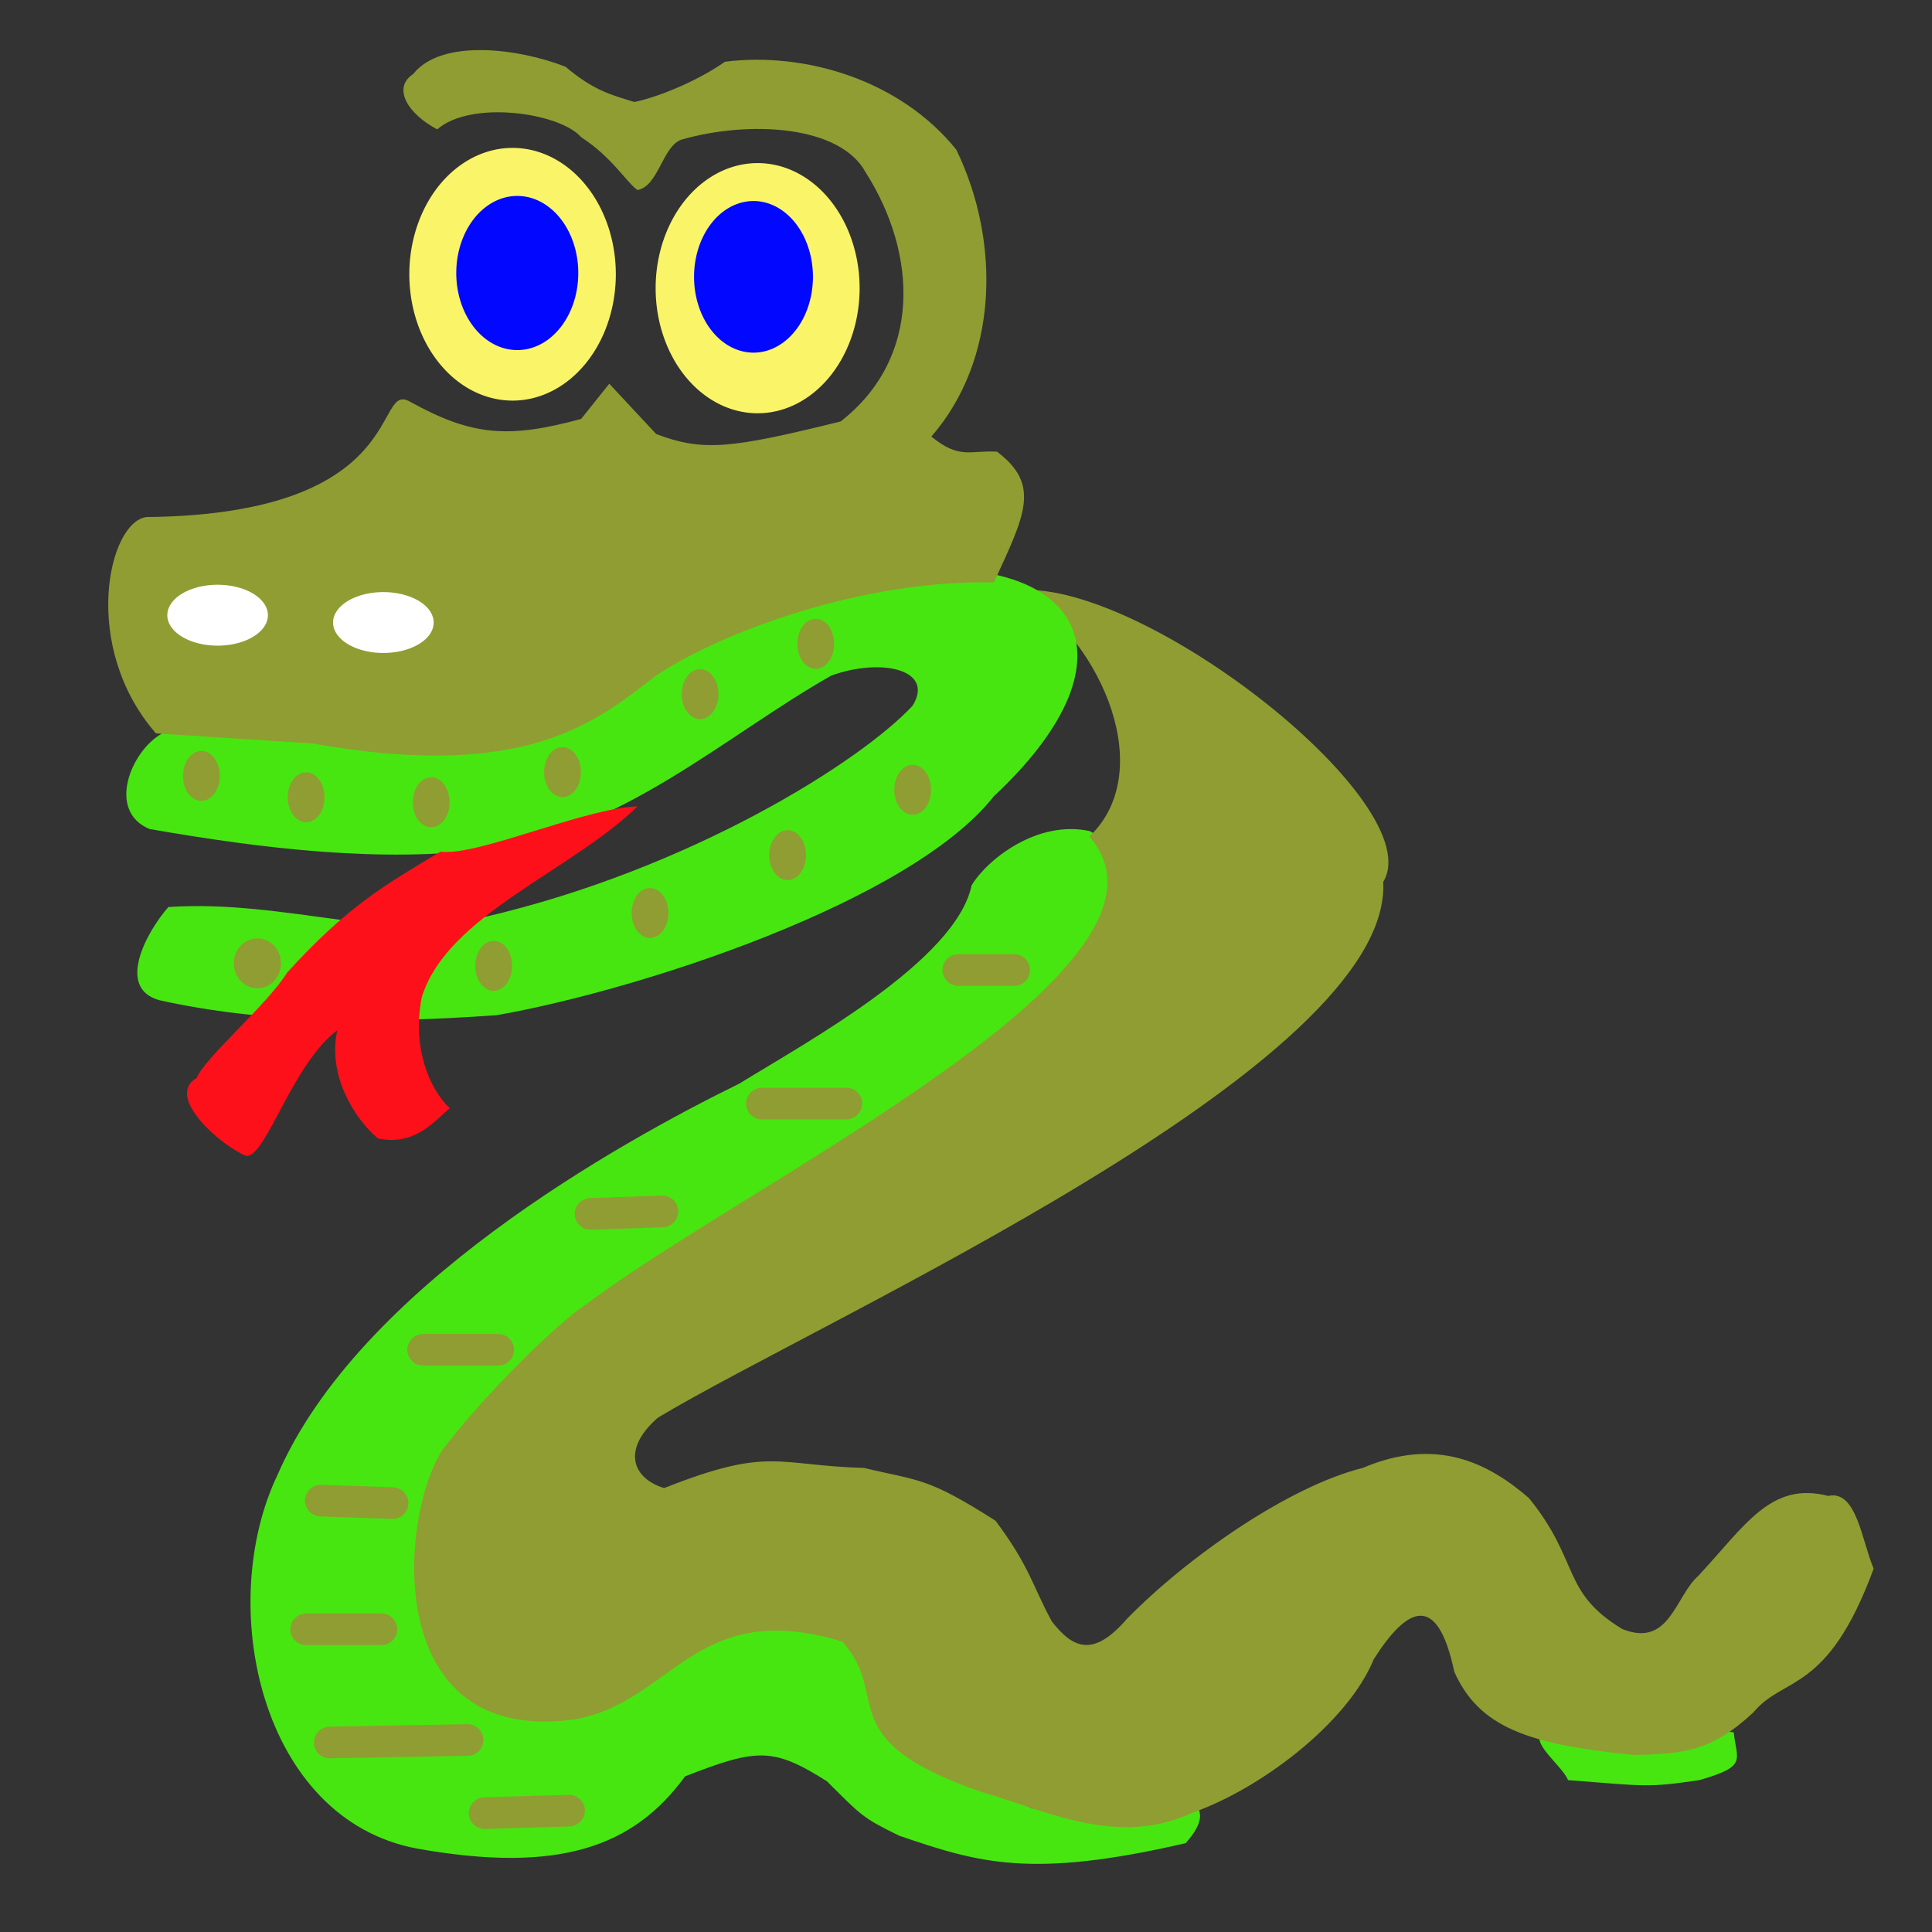
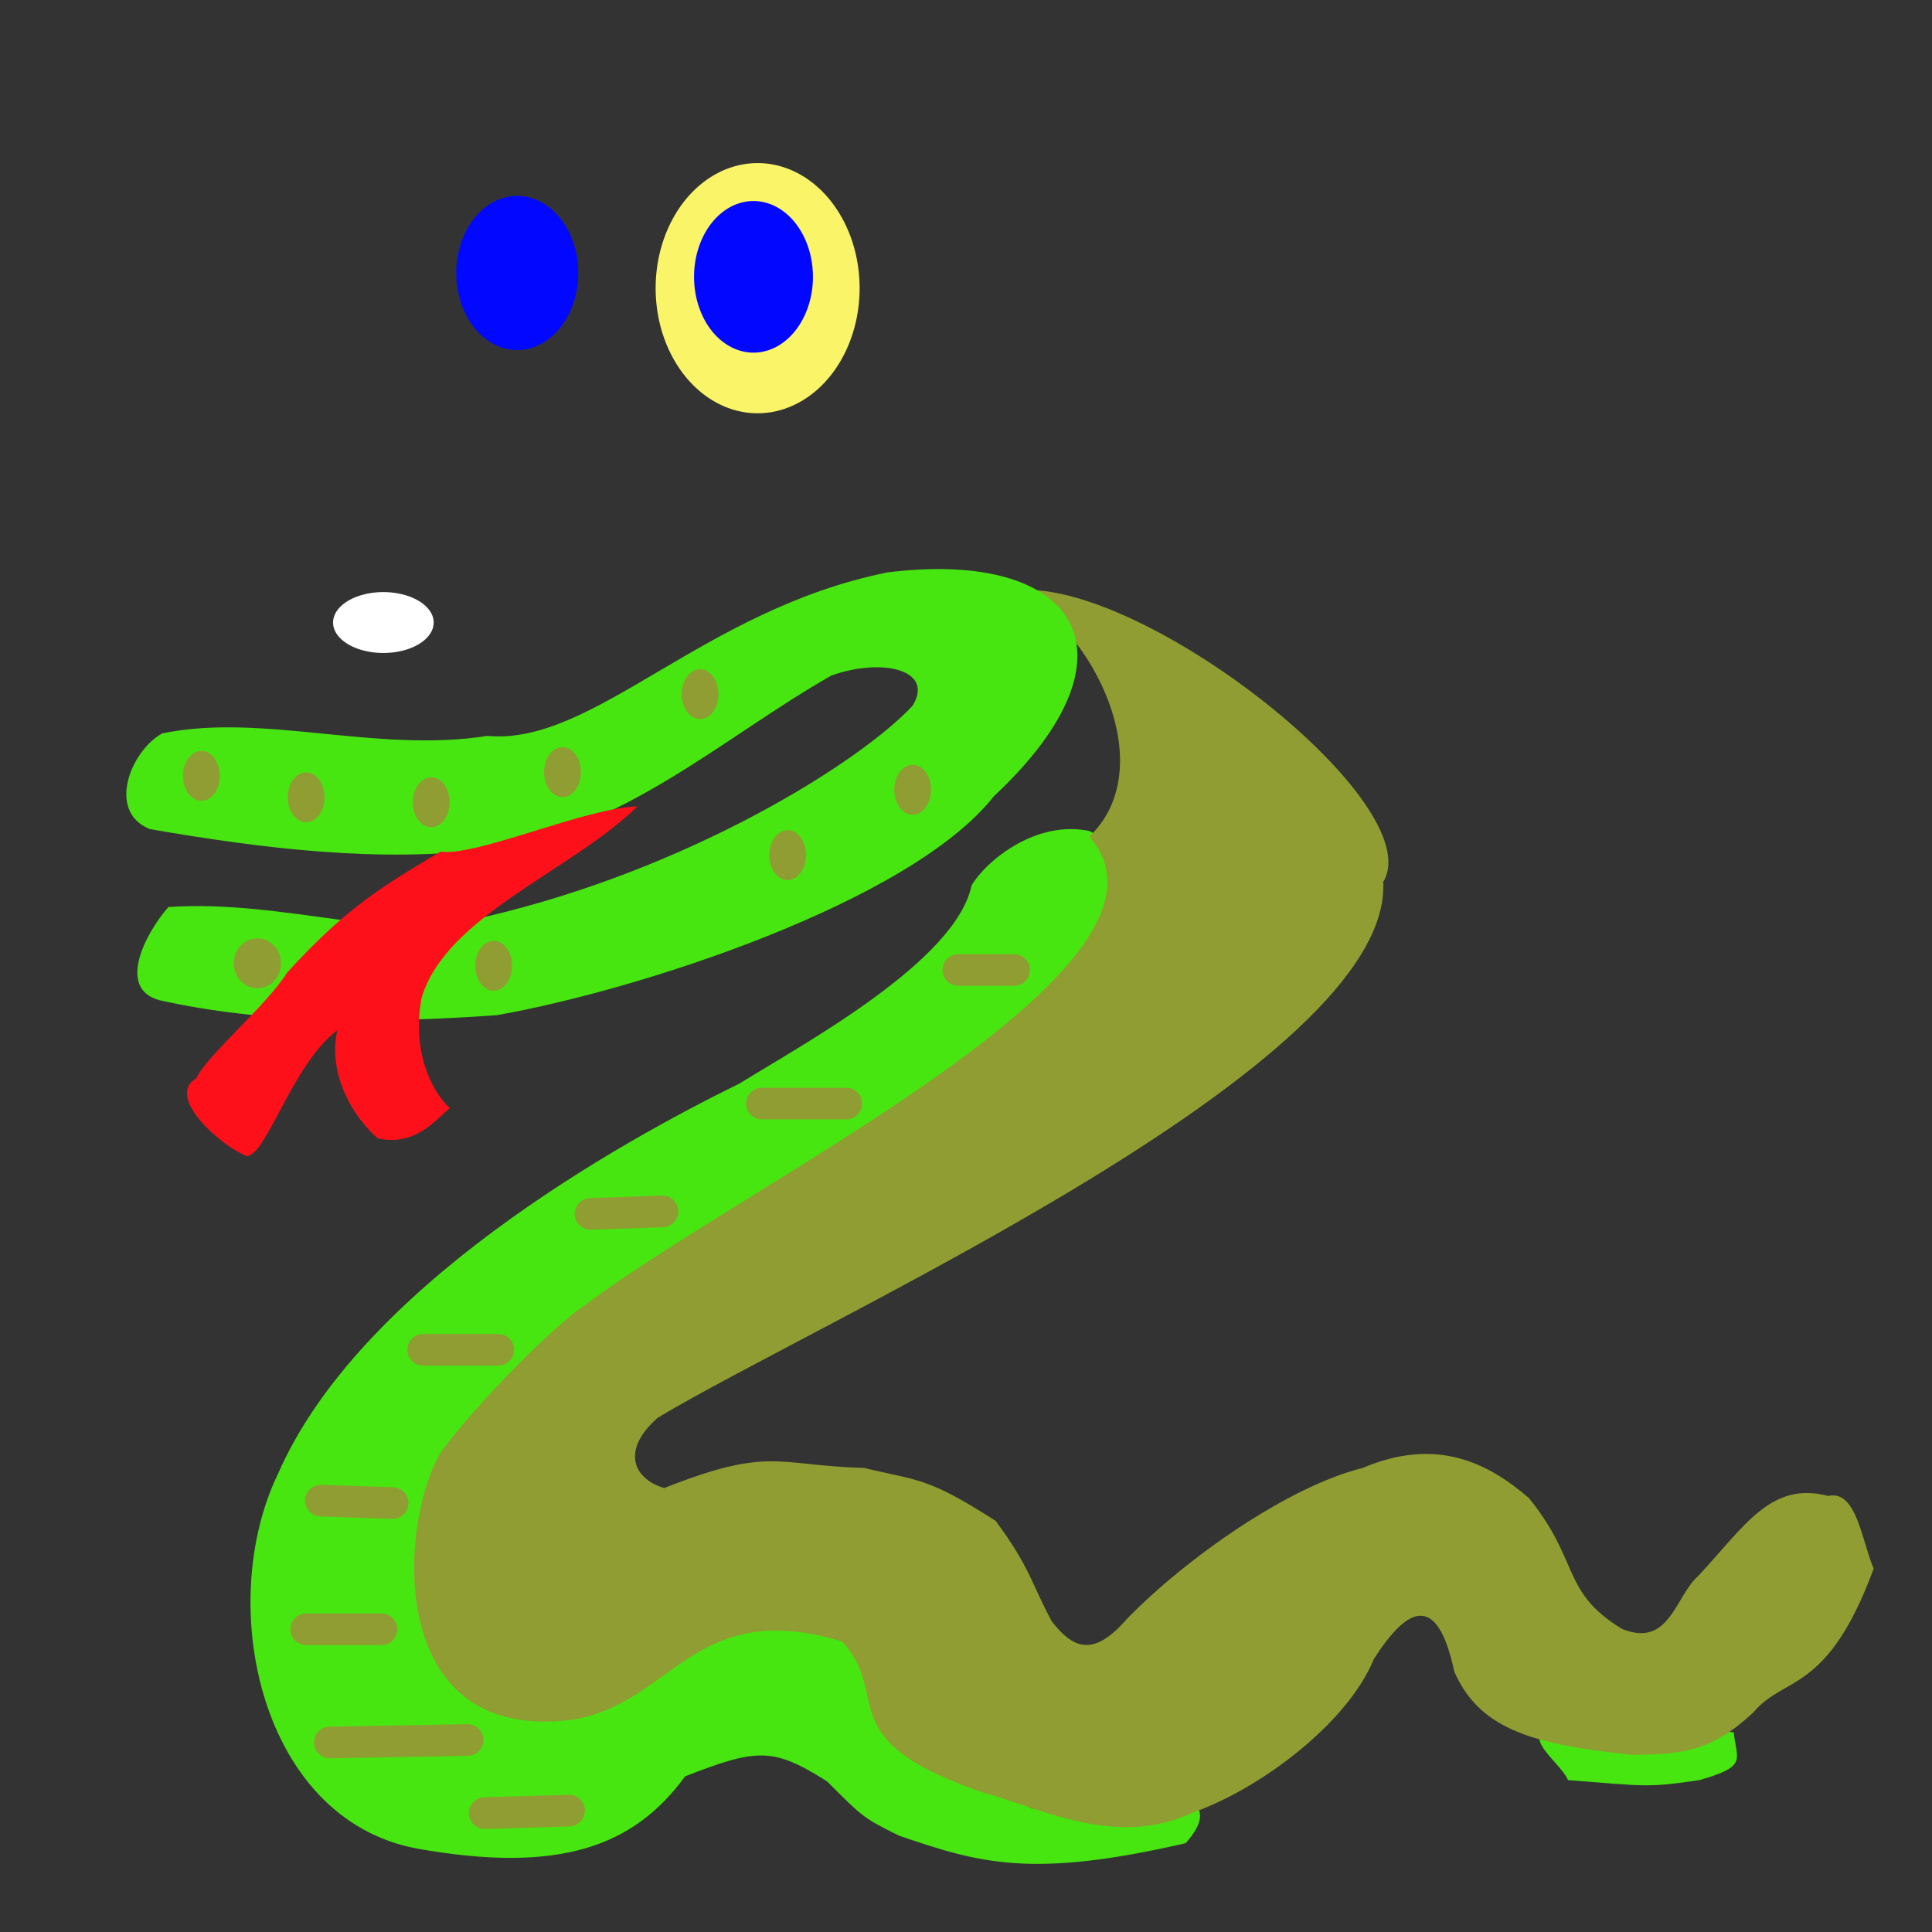
<svg xmlns="http://www.w3.org/2000/svg" xmlns:ns1="http://www.inkscape.org/namespaces/inkscape" xmlns:ns2="http://sodipodi.sourceforge.net/DTD/sodipodi-0.dtd" width="64" height="64" id="svg2" version="1.1" ns1:version="0.48.3.1 r9886" ns2:docname="python.svg">
  <rect width="100%" height="100%" fill="#333333" stroke="none" />
  <defs id="defs4" />
  <ns2:namedview id="base" pagecolor="#ffffff" bordercolor="#666666" borderopacity="1.0" ns1:pageopacity="0.0" ns1:pageshadow="2" ns1:zoom="12.359375" ns1:cx="32" ns1:cy="32" ns1:document-units="px" ns1:current-layer="layer1" showgrid="false" ns1:window-width="1280" ns1:window-height="964" ns1:window-x="-2" ns1:window-y="-3" ns1:window-maximized="1" />
  <g ns1:label="Layer 1" ns1:groupmode="layer" id="layer1" transform="translate(0,-988.362)">
    <path style="fill:#47e611;fill-opacity:1;stroke:none" d="m 51.322,1045.664 c -0.936,0.218 0.418,1.143 0.621,1.667 2.591,0.197 2.6,0.258 4.35,0 1.611,-0.461 1.238,-0.654 1.139,-1.583 -4.147,-0.501 -3.936,-0.111 -6.111,-0.082 z" id="path3757" ns1:connector-curvature="0" ns2:nodetypes="ccccc" />
    <path style="fill:#47e611;fill-opacity:1;stroke:none" d="m 32.184,1017.693 c 0.52,-0.865 2.184,-2.18 3.919,-1.799 7.991,4.571 -11.403,12.118 -16.858,16.473 l -2.78,2.869 1.15,5.328 6.805,0.41 c 2.344,-1.151 4.47,-1.397 4.697,0.328 l 0.288,3.197 0.863,2.05 3.93,1.722 3.163,-0.082 1.534,-0.492 c 1.191,0.444 0.966,1.061 0.383,1.722 -5.148,1.191 -6.859,0.65 -9.489,-0.246 -1.233,-0.603 -1.245,-0.661 -2.396,-1.804 -1.784,-1.126 -2.304,-1.096 -4.697,-0.164 -1.699,2.328 -4.162,3.236 -8.884,2.393 -5.19,-0.971 -6.686,-8.061 -4.616,-12.385 2.7,-6.216 11.306,-10.996 15.3,-12.958 2.225,-1.372 7.159,-4.058 7.689,-6.561 z" id="path3755" ns1:connector-curvature="0" ns2:nodetypes="cccccccccccccccccccc" />
    <path style="fill:#909d32;fill-opacity:1;stroke:none" d="m 33.807,1007.907 c 4.248,-0.236 13.558,7.12 12.015,9.667 0.312,6.095 -18.521,14.446 -24.029,17.75 -1.196,1.042 -0.861,2.003 0.207,2.333 3.507,-1.389 3.698,-0.752 6.629,-0.667 1.803,0.437 2.064,0.286 4.35,1.75 1.144,1.532 1.221,2.156 1.864,3.333 0.716,0.922 1.389,1.184 2.486,-0.082 1.993,-2.04 5.354,-4.389 7.811,-5.001 2.447,-1.041 4.161,-0.166 5.506,0.996 1.705,2.097 1.061,3.106 3.091,4.338 1.57,0.637 1.759,-1.089 2.518,-1.756 1.554,-1.667 2.405,-3.145 4.308,-2.651 0.943,-0.216 1.115,1.513 1.505,2.408 -1.533,4.163 -2.971,3.54 -3.982,4.76 -1.394,1.3 -2.321,1.381 -3.978,1.412 -3.482,-0.35 -5.107,-0.911 -5.933,-2.756 -0.561,-2.657 -1.561,-2.152 -2.667,-0.417 -0.863,2.117 -3.762,4.301 -6.005,5.085 -2.508,1.181 -4.968,-0.122 -6.939,-0.667 -5.121,-1.757 -2.996,-3.165 -4.661,-5 -4.897,-1.488 -5.613,2.031 -8.907,2.583 -6.384,0.851 -5.757,-6.737 -4.35,-8.917 1.242,-1.668 3.778,-4.204 4.764,-4.833 5.449,-4.11 20.436,-11.205 16.675,-15.5 2.224,-2.11 0.502,-6.334 -2.279,-8.167 z" id="path3753" ns1:connector-curvature="0" ns2:nodetypes="ccccccccccccccccccccccccccc" />
    <path style="fill:#909d32;fill-opacity:1;stroke:#909d32;stroke-width:1.049;stroke-linecap:round;stroke-linejoin:miter;stroke-miterlimit:4;stroke-opacity:1;stroke-dasharray:none" d="m 31.745,1020.495 1.851,0" id="path3761" ns1:connector-curvature="0" ns2:nodetypes="cc" />
    <path style="fill:#909d32;fill-opacity:1;stroke:#909d32;stroke-width:1.049;stroke-linecap:round;stroke-linejoin:miter;stroke-miterlimit:4;stroke-opacity:1;stroke-dasharray:none" d="m 25.239,1024.919 2.797,0" id="path3765" ns1:connector-curvature="0" ns2:nodetypes="cc" />
    <path style="fill:#909d32;fill-opacity:1;stroke:#909d32;stroke-width:1.049;stroke-linecap:round;stroke-linejoin:miter;stroke-miterlimit:4;stroke-opacity:1;stroke-dasharray:none" d="m 19.562,1028.574 2.382,-0.082" id="path3767" ns1:connector-curvature="0" ns2:nodetypes="cc" />
    <path style="fill:#909d32;fill-opacity:1;stroke:#909d32;stroke-width:1.049;stroke-linecap:round;stroke-linejoin:miter;stroke-miterlimit:4;stroke-opacity:1;stroke-dasharray:none" d="m 14.018,1033.076 2.486,0" id="path3769" ns1:connector-curvature="0" ns2:nodetypes="cc" />
    <path style="fill:#909d32;fill-opacity:1;stroke:#909d32;stroke-width:1.049;stroke-linecap:round;stroke-linejoin:miter;stroke-miterlimit:4;stroke-opacity:1;stroke-dasharray:none" d="m 10.626,1038.072 2.379,0.082" id="path3771" ns1:connector-curvature="0" ns2:nodetypes="cc" />
    <path style="fill:#909d32;fill-opacity:1;stroke:#909d32;stroke-width:1.049;stroke-linecap:round;stroke-linejoin:miter;stroke-miterlimit:4;stroke-opacity:1;stroke-dasharray:none" d="m 10.143,1042.334 2.492,-0" id="path3773" ns1:connector-curvature="0" ns2:nodetypes="cc" />
    <path style="fill:#909d32;fill-opacity:1;stroke:#909d32;stroke-width:1.049;stroke-linecap:round;stroke-linejoin:miter;stroke-miterlimit:4;stroke-opacity:1;stroke-dasharray:none" d="m 10.924,1046.084 4.564,-0.082" id="path3775" ns1:connector-curvature="0" ns2:nodetypes="cc" />
    <path style="fill:#909d32;fill-opacity:1;stroke:#909d32;stroke-width:1.049;stroke-linecap:round;stroke-linejoin:miter;stroke-miterlimit:4;stroke-opacity:1;stroke-dasharray:none" d="m 16.054,1048.424 2.797,-0.083" id="path3777" ns1:connector-curvature="0" ns2:nodetypes="cc" />
    <path style="fill:#47e611;fill-opacity:1;stroke:none" d="m 32.923,1014.74 c 5.038,-4.713 2.803,-8.2 -3.522,-7.417 -6.142,1.235 -9.736,5.745 -13.258,5.417 -3.694,0.581 -7.444,-0.774 -10.772,-0.082 -1.047,0.583 -1.84,2.583 -0.414,3.167 3.789,0.661 7.673,1.116 11.186,0.667 4.416,-0.553 7.866,-3.745 11.393,-5.75 1.664,-0.601 3.439,-0.199 2.693,1 -1.69,1.819 -7.308,5.402 -14.19,7 -2.801,0.932 -6.557,-0.6 -10.461,-0.333 -0.733,0.835 -1.729,2.681 -0.311,3.083 3.422,0.767 7.162,0.783 11.186,0.5 4.686,-0.823 13.696,-3.736 16.468,-7.25 z" id="path3798" ns1:connector-curvature="0" ns2:nodetypes="ccccccccccccc" />
-     <path style="fill:#909d32;fill-opacity:1;stroke:none" d="m 32.923,1007.657 c 1.018,-2.217 1.571,-3.227 0.104,-4.333 -0.888,-0.051 -1.238,0.266 -2.175,-0.5 2.214,-2.541 2.313,-6.429 0.829,-9.5 -1.847,-2.301 -4.99,-3.252 -7.664,-2.917 -1.065,0.74 -2.394,1.214 -3.004,1.333 -0.73,-0.227 -1.337,-0.366 -2.279,-1.167 -1.527,-0.6 -4.102,-0.95 -5.046,0.241 -0.708,0.465 -0.17,1.327 0.796,1.833 1.118,-0.98 4.066,-0.55 4.768,0.26 1.027,0.666 1.473,1.464 1.864,1.75 0.693,-0.119 0.826,-1.437 1.45,-1.667 2.233,-0.643 5.261,-0.489 6.111,1.083 1.724,2.712 1.861,6.153 -0.829,8.25 -3.666,0.907 -4.563,1.001 -6.111,0.417 l -1.554,-1.667 -0.932,1.167 c -2.377,0.641 -3.581,0.585 -5.667,-0.571 -1.236,-0.715 0.071,3.729 -8.729,3.821 -1.267,0.151 -2.199,4.284 0.311,7.167 l 5.179,0.333 c 7.092,1.261 9.389,-0.71 11.393,-2.25 2.111,-1.416 6.828,-3.19 11.186,-3.083 z" id="path3800" ns1:connector-curvature="0" ns2:nodetypes="cccccccccccccccccccccccc" />
-     <path ns2:type="arc" style="fill:#ffffff;fill-opacity:1;fill-rule:nonzero;stroke:none" id="path3806" ns2:cx="190.00984" ns2:cy="346.13681" ns2:rx="25.246063" ns2:ry="21.924212" d="m 215.256,346.137 a 25.246,21.924 0 1 1 -50.492,0 25.246,21.924 0 1 1 50.492,0 z" transform="matrix(0.066,0,0,0.046,-5.332,992.819)" />
    <path transform="matrix(0.066,0,0,0.046,0.159,993.062)" d="m 215.256,346.137 a 25.246,21.924 0 1 1 -50.492,0 25.246,21.924 0 1 1 50.492,0 z" ns2:ry="21.924212" ns2:rx="25.246063" ns2:cy="346.13681" ns2:cx="190.00984" id="path3808" style="fill:#ffffff;fill-opacity:1;fill-rule:nonzero;stroke:none" ns2:type="arc" />
    <path ns2:type="arc" style="fill:#faf468;fill-opacity:1;fill-rule:nonzero;stroke:none" id="path3810" ns2:cx="252.46062" ns2:cy="153.46948" ns2:rx="32.176353" ns2:ry="65.772636" d="m 284.637,153.469 a 32.176,65.773 0 1 1 -64.353,0 32.176,65.773 0 1 1 64.353,0 z" transform="matrix(0.105,0,0,0.063,-1.411,988.24)" />
-     <path ns2:type="arc" style="fill:#faf468;fill-opacity:1;fill-rule:nonzero;stroke:none" id="path3812" ns2:cx="138.18898" ns2:cy="142.1752" ns2:rx="43.848423" ns2:ry="66.437004" d="m 182.037,142.175 a 43.848,66.437 0 1 1 -87.697,0 43.848,66.437 0 1 1 87.697,0 z" transform="matrix(0.078,0,0,0.063,6.201,988.49)" />
    <path ns2:type="arc" style="fill:#0208ff;fill-opacity:1;fill-rule:nonzero;stroke:none" id="path3814" ns2:cx="142.83957" ns2:cy="142.83957" ns2:rx="25.910433" ns2:ry="40.526573" d="m 168.75,142.84 a 25.91,40.527 0 1 1 -51.821,0 25.91,40.527 0 1 1 51.821,0 z" transform="matrix(0.078,0,0,0.063,5.994,988.407)" />
    <path ns2:type="arc" style="fill:#0208ff;fill-opacity:1;fill-rule:nonzero;stroke:none" id="path3816" ns2:cx="245.81693" ns2:cy="148.81889" ns2:rx="25.246063" ns2:ry="39.862206" d="m 271.063,148.819 a 25.246,39.862 0 1 1 -50.492,0 25.246,39.862 0 1 1 50.492,0 z" transform="matrix(0.078,0,0,0.063,5.787,988.157)" />
    <path ns2:type="arc" style="fill:#909d32;fill-opacity:1;fill-rule:nonzero;stroke:#909d32;stroke-opacity:1" id="path3836" ns2:cx="57.800194" ns2:cy="409.91632" ns2:rx="7.3080707" ns2:ry="12.623032" d="m 65.108,409.916 a 7.308,12.623 0 1 1 -14.616,0 7.308,12.623 0 1 1 14.616,0 z" transform="matrix(0.078,0,0,0.063,2.162,988.24)" />
    <path ns2:type="arc" style="fill:#909d32;fill-opacity:1;fill-rule:nonzero;stroke:#909d32;stroke-opacity:1" id="path3836-9" ns2:cx="57.800194" ns2:cy="409.91632" ns2:rx="7.3080707" ns2:ry="12.623032" d="m 65.108,409.916 a 7.308,12.623 0 1 1 -14.616,0 7.308,12.623 0 1 1 14.616,0 z" transform="matrix(0.078,0,0,0.063,9.775,989.115)" />
    <path ns2:type="arc" style="fill:#909d32;fill-opacity:1;fill-rule:nonzero;stroke:#909d32;stroke-opacity:1" id="path3836-98" ns2:cx="57.800194" ns2:cy="409.91632" ns2:rx="7.3080707" ns2:ry="12.623032" d="m 65.108,409.916 a 7.308,12.623 0 1 1 -14.616,0 7.308,12.623 0 1 1 14.616,0 z" transform="matrix(0.078,0,0,0.063,5.632,988.949)" />
    <path ns2:type="arc" style="fill:#909d32;fill-opacity:1;fill-rule:nonzero;stroke:#909d32;stroke-opacity:1" id="path3836-5" ns2:cx="57.800194" ns2:cy="409.91632" ns2:rx="7.3080707" ns2:ry="12.623032" d="m 65.108,409.916 a 7.308,12.623 0 1 1 -14.616,0 7.308,12.623 0 1 1 14.616,0 z" transform="matrix(0.078,0,0,0.063,14.125,988.115)" />
    <path ns2:type="arc" style="fill:#909d32;fill-opacity:1;fill-rule:nonzero;stroke:#909d32;stroke-opacity:1" id="path3836-0" ns2:cx="57.800194" ns2:cy="409.91632" ns2:rx="7.3080707" ns2:ry="12.623032" d="m 65.108,409.916 a 7.308,12.623 0 1 1 -14.616,0 7.308,12.623 0 1 1 14.616,0 z" transform="matrix(0.078,0,0,0.063,18.682,985.532)" />
-     <path ns2:type="arc" style="fill:#909d32;fill-opacity:1;fill-rule:nonzero;stroke:#909d32;stroke-opacity:1" id="path3836-8" ns2:cx="57.800194" ns2:cy="409.91632" ns2:rx="7.3080707" ns2:ry="12.623032" d="m 65.108,409.916 a 7.308,12.623 0 1 1 -14.616,0 7.308,12.623 0 1 1 14.616,0 z" transform="matrix(0.078,0,0,0.063,22.514,983.865)" />
    <path ns2:type="arc" style="fill:#909d32;fill-opacity:1;fill-rule:nonzero;stroke:#909d32;stroke-opacity:1" id="path3836-2" ns2:cx="57.800194" ns2:cy="409.91632" ns2:rx="7.3080707" ns2:ry="12.623032" d="m 65.108,409.916 a 7.308,12.623 0 1 1 -14.616,0 7.308,12.623 0 1 1 14.616,0 z" transform="matrix(0.078,0,0,0.063,25.725,988.699)" />
    <path ns2:type="arc" style="fill:#909d32;fill-opacity:1;fill-rule:nonzero;stroke:#909d32;stroke-opacity:1" id="path3836-09" ns2:cx="57.800194" ns2:cy="409.91632" ns2:rx="7.3080707" ns2:ry="12.623032" d="m 65.108,409.916 a 7.308,12.623 0 1 1 -14.616,0 7.308,12.623 0 1 1 14.616,0 z" transform="matrix(0.078,0,0,0.063,21.582,990.865)" />
-     <path ns2:type="arc" style="fill:#909d32;fill-opacity:1;fill-rule:nonzero;stroke:#909d32;stroke-opacity:1" id="path3836-1" ns2:cx="57.800194" ns2:cy="409.91632" ns2:rx="7.3080707" ns2:ry="12.623032" d="m 65.108,409.916 a 7.308,12.623 0 1 1 -14.616,0 7.308,12.623 0 1 1 14.616,0 z" transform="matrix(0.078,0,0,0.063,17.025,992.782)" />
    <path ns2:type="arc" style="fill:#909d32;fill-opacity:1;fill-rule:nonzero;stroke:#909d32;stroke-opacity:1" id="path3836-54" ns2:cx="57.800194" ns2:cy="409.91632" ns2:rx="7.3080707" ns2:ry="12.623032" d="m 65.108,409.916 a 7.308,12.623 0 1 1 -14.616,0 7.308,12.623 0 1 1 14.616,0 z" transform="matrix(0.078,0,0,0.063,11.846,994.532)" />
    <path ns2:type="arc" style="fill:#909d32;fill-opacity:1;fill-rule:nonzero;stroke:#909d32;stroke-opacity:1" id="path3836-51" ns2:cx="57.800194" ns2:cy="409.91632" ns2:rx="7.3080707" ns2:ry="12.623032" d="m 65.108,409.916 a 7.308,12.623 0 1 1 -14.616,0 7.308,12.623 0 1 1 14.616,0 z" transform="matrix(0.1,0,0,0.063,2.746,994.449)" />
    <path style="fill:#fd1019;fill-opacity:1;stroke:none" d="m 14.591,1016.574 c 1.223,0.161 4.755,-1.441 6.525,-1.5 -2.176,2.139 -6.326,3.611 -7.147,6.333 -0.323,1.675 0.259,3.031 0.932,3.667 -0.471,0.371 -1.118,1.267 -2.382,1 -0.758,-0.64 -1.679,-2.066 -1.346,-3.583 -1.494,1.124 -2.338,4.154 -3.004,4.167 -0.833,-0.322 -2.723,-1.973 -1.657,-2.583 0.28,-0.688 2.322,-2.407 3.004,-3.5 1.961,-2.155 3.175,-2.868 5.075,-4 z" id="path3802" ns1:connector-curvature="0" ns2:nodetypes="cccccccccc" />
  </g>
</svg>